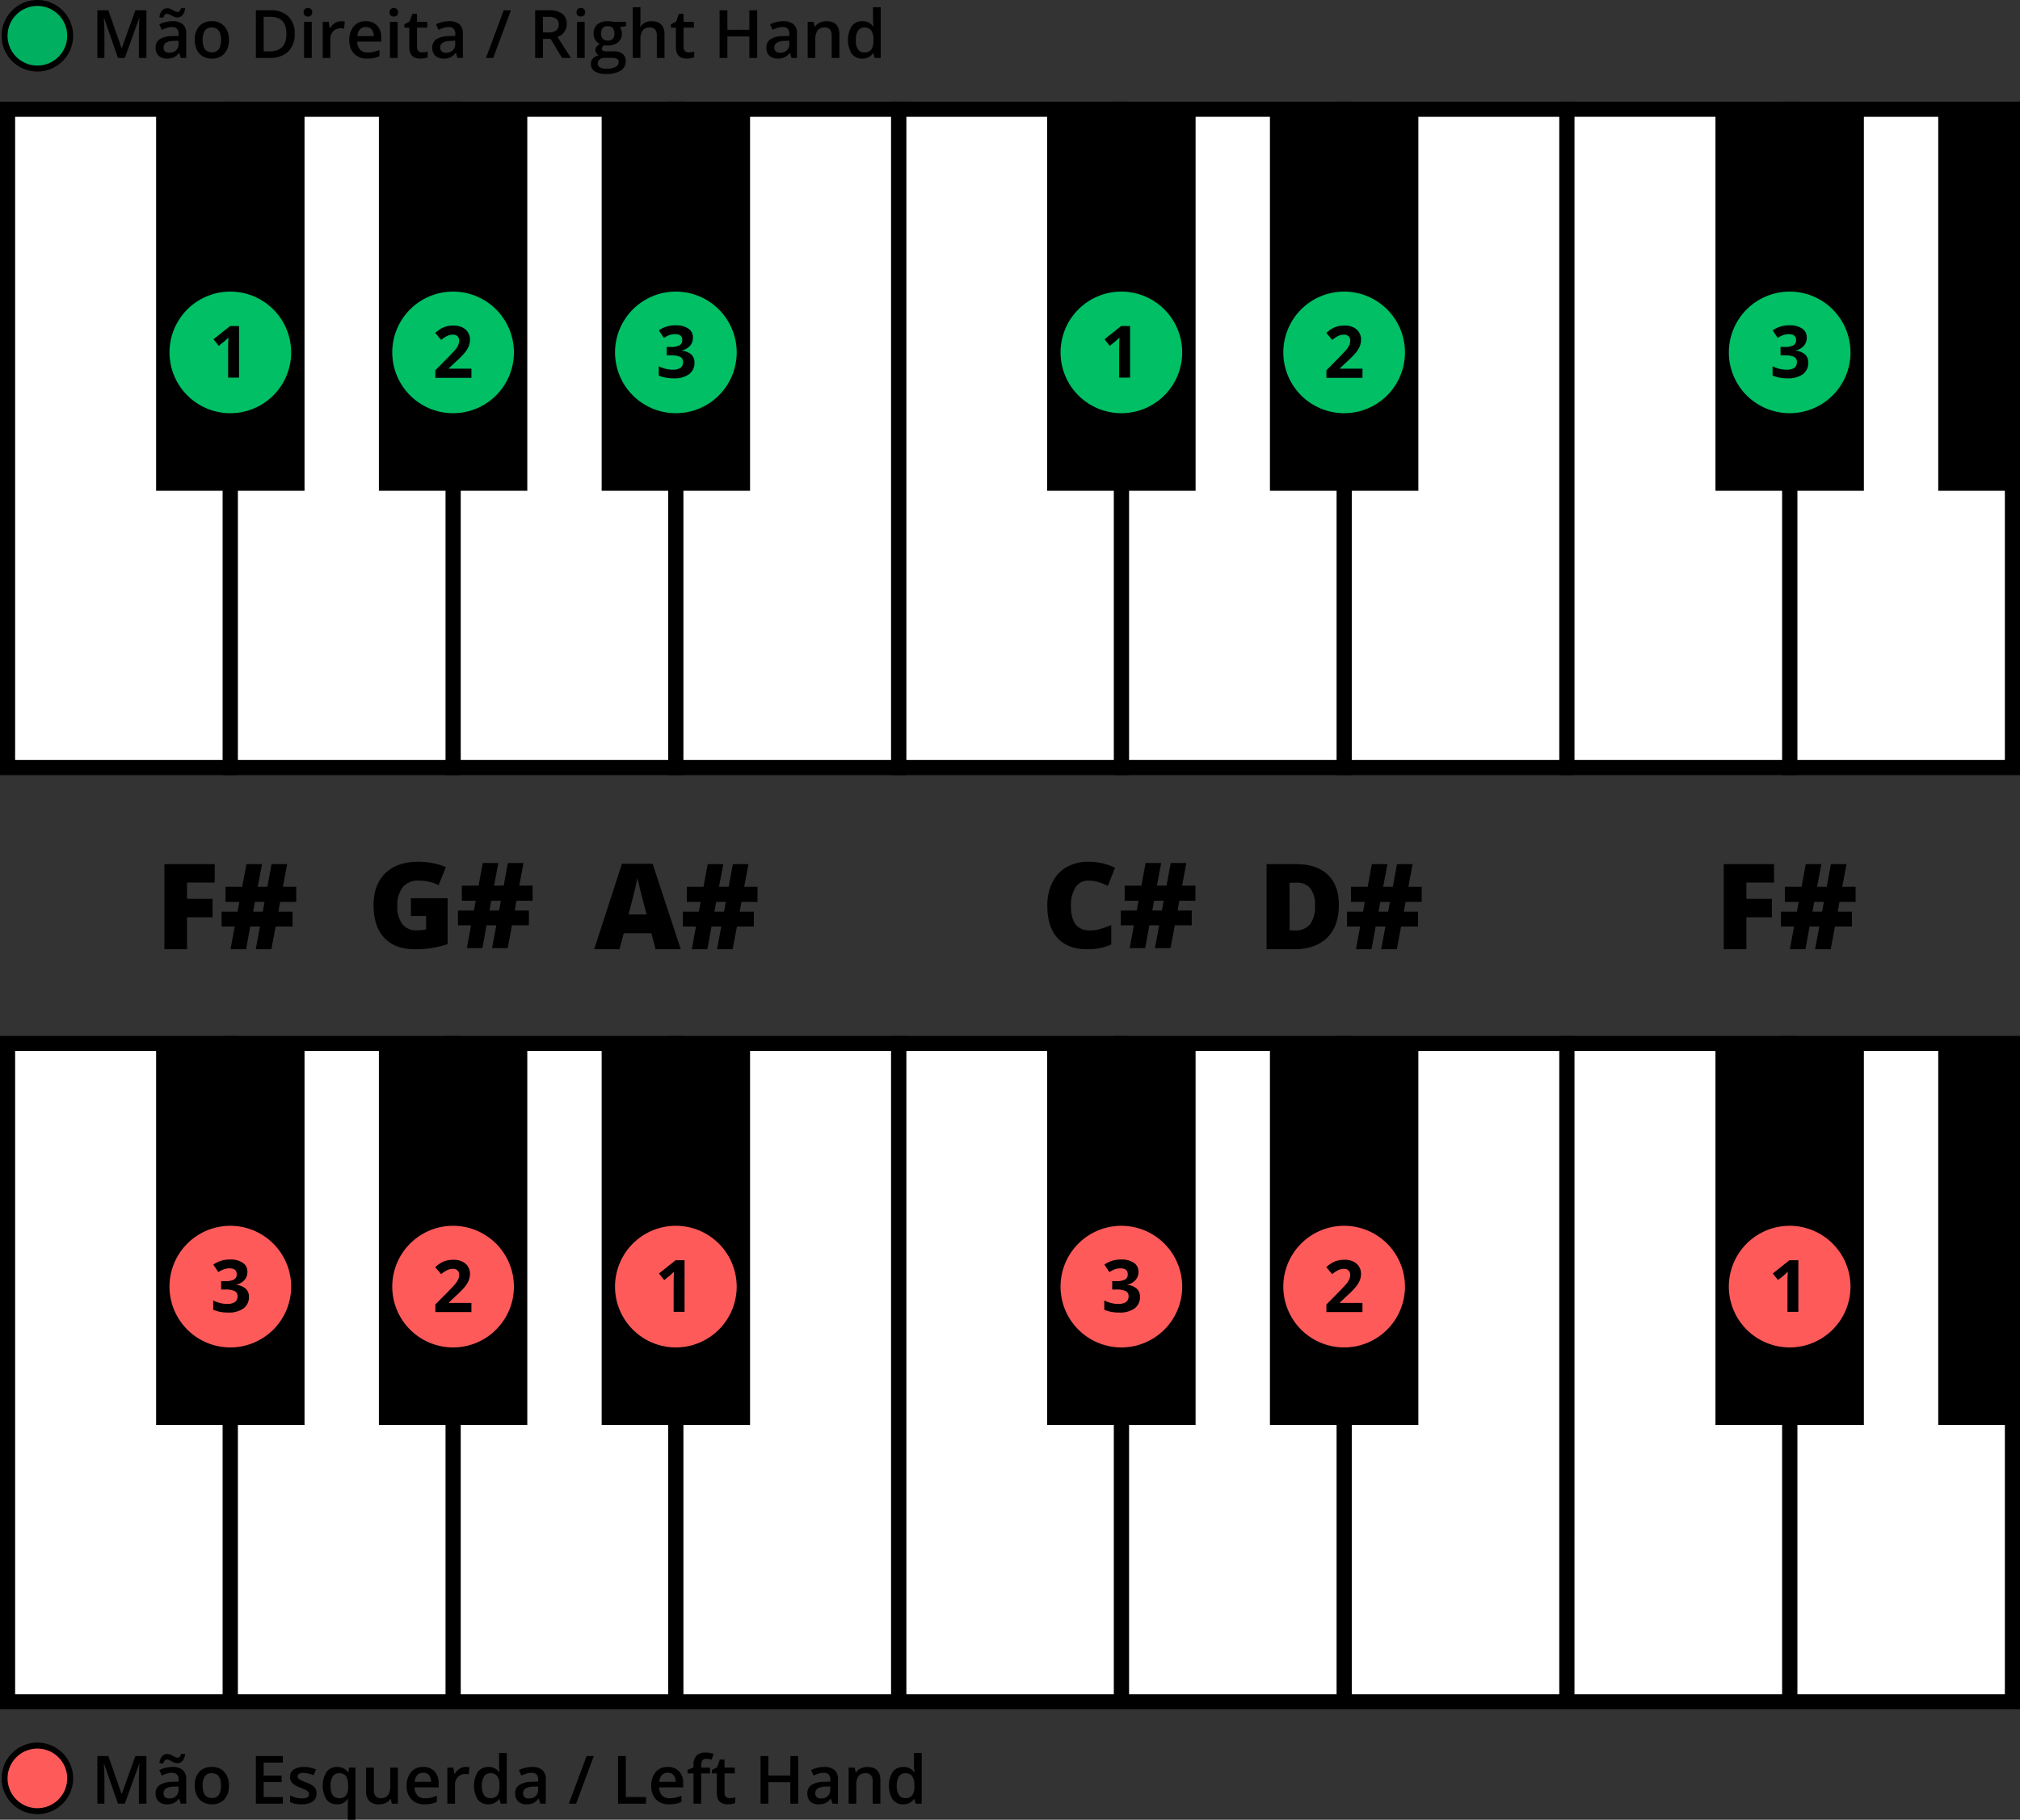
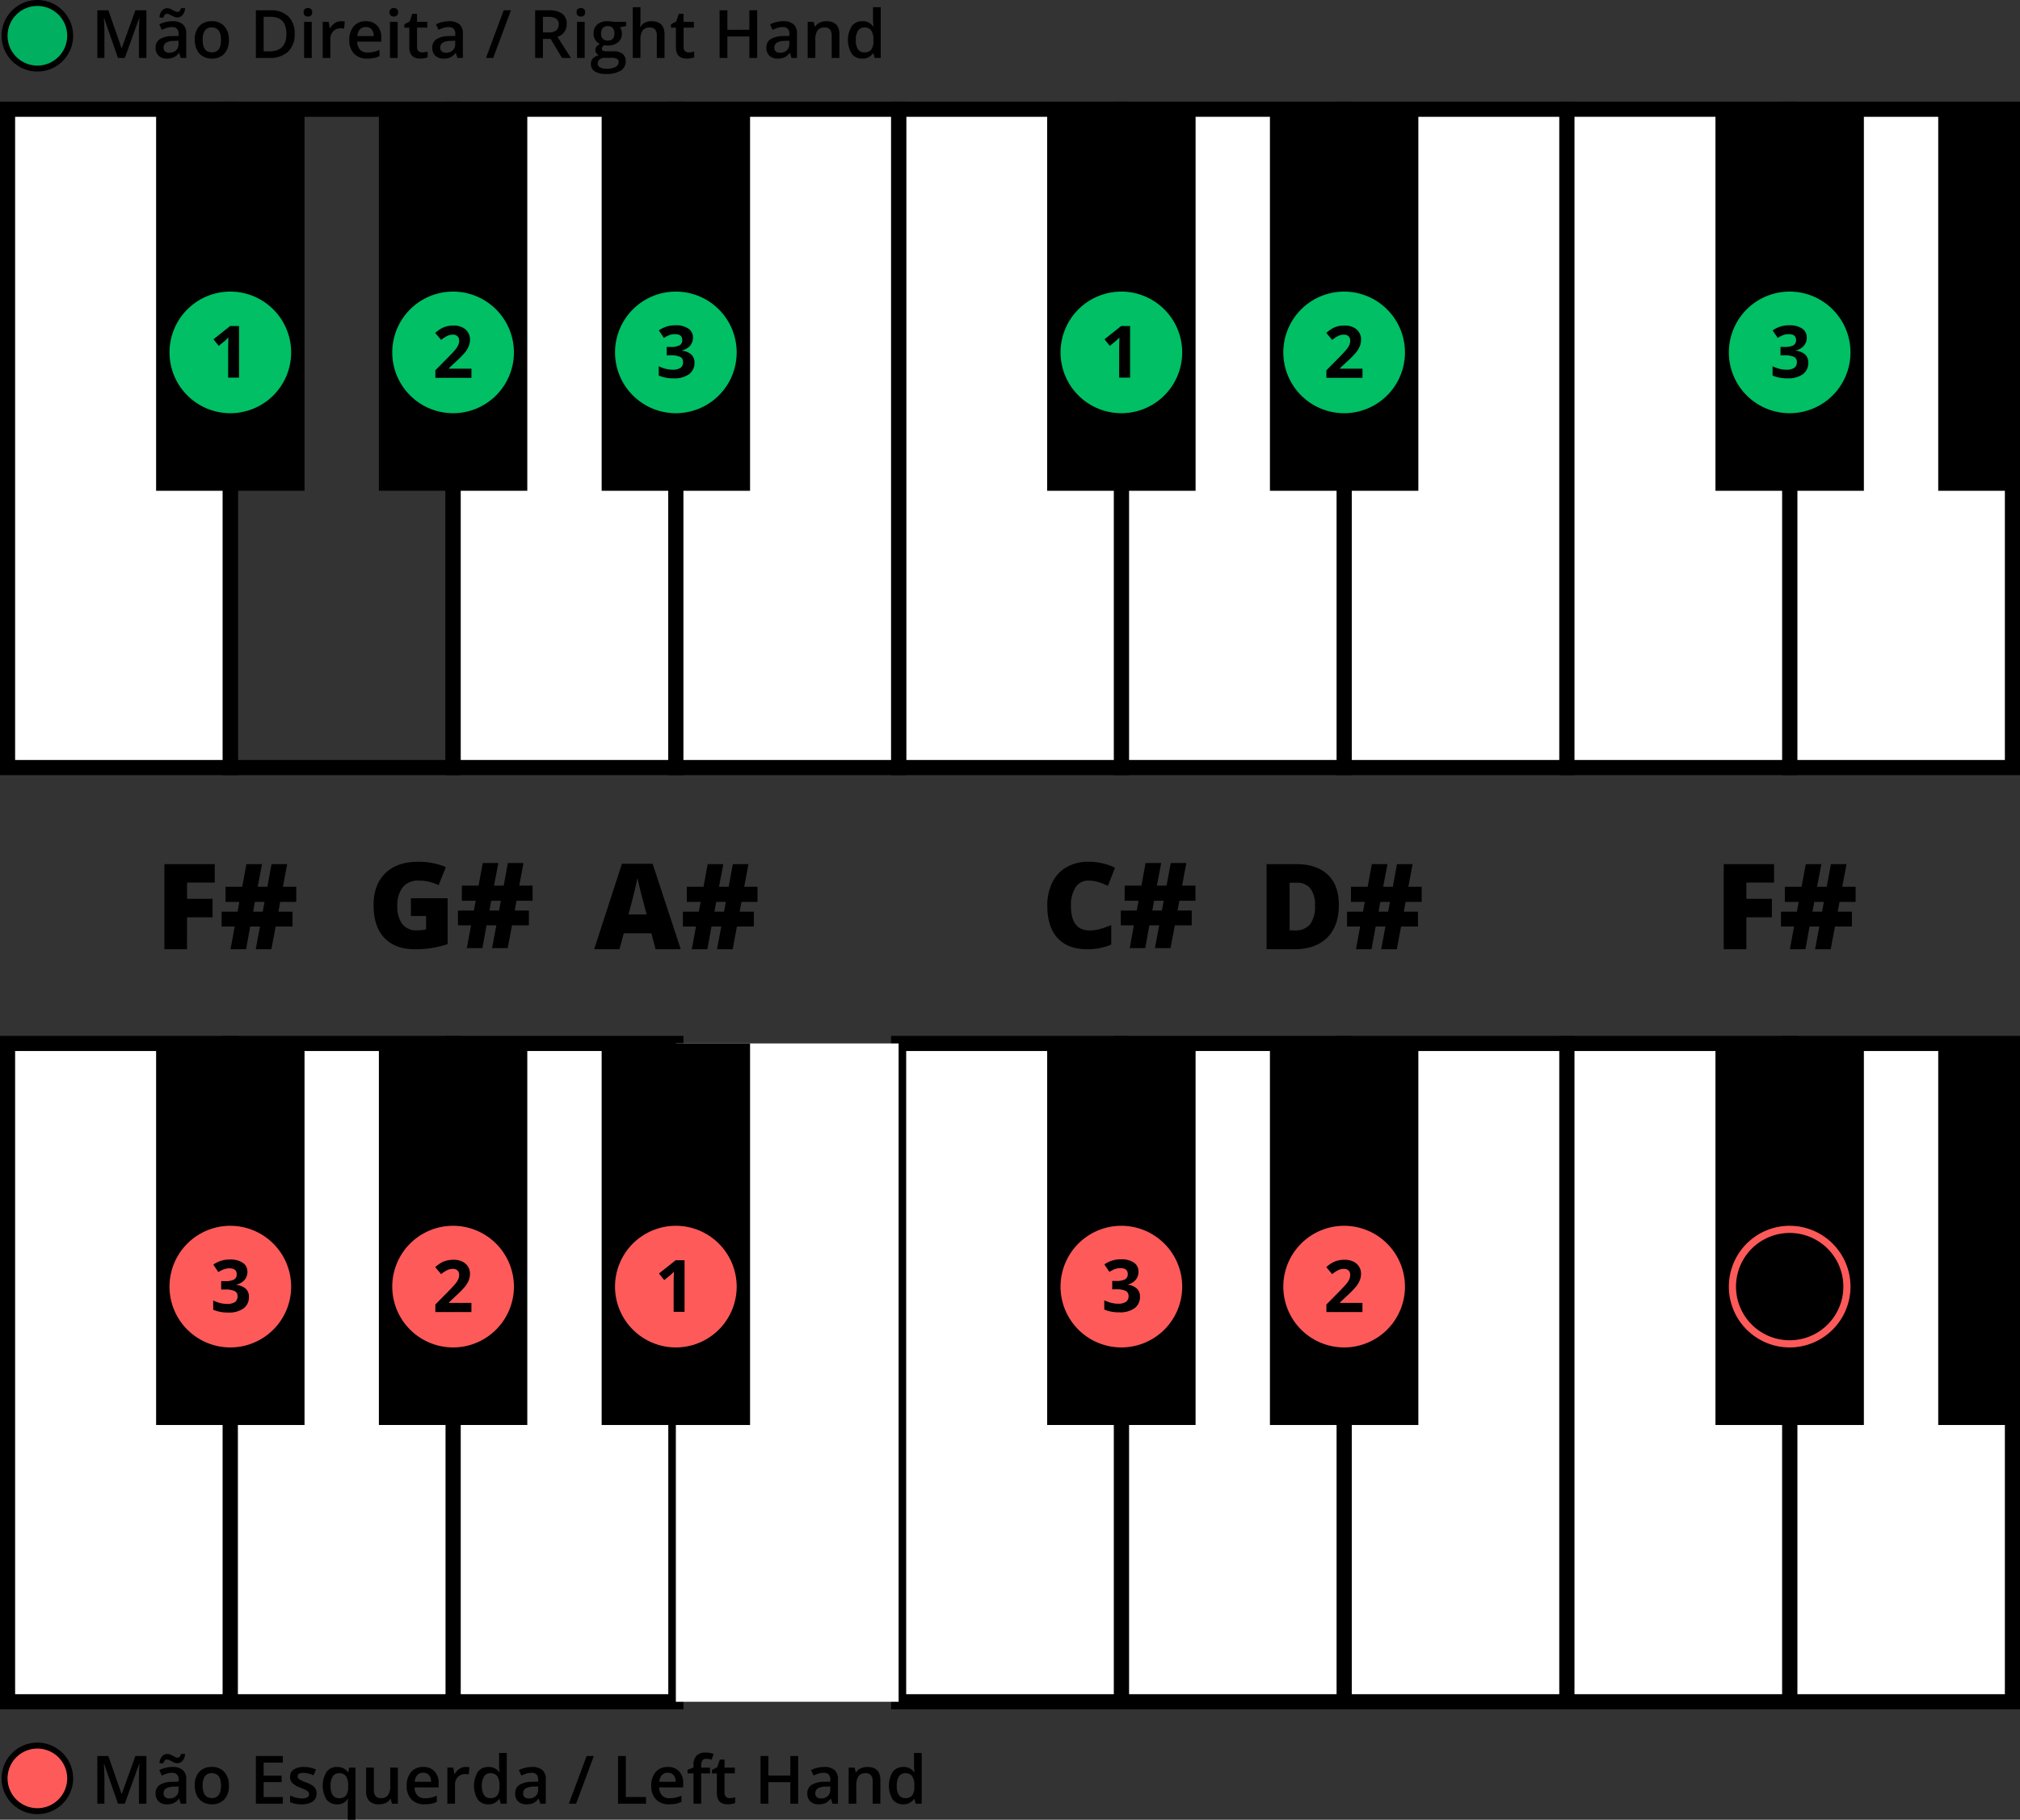
<svg xmlns="http://www.w3.org/2000/svg" width="580" height="522.613">
  <rect width="100%" height="100%" fill="#333333" stroke="none" />
  <g transform="translate(-1279.121 -275.295)">
    <circle cx="9.417" cy="9.417" r="9.417" transform="translate(1280.437 776.622)" fill="#ff5a5a" />
    <path d="M1289.854 777.479a8.56 8.56 0 1 1-8.561 8.561 8.56 8.56 0 0 1 8.561-8.561m0-1.713a10.273 10.273 0 1 0 10.273 10.274 10.285 10.285 0 0 0-10.273-10.274ZM1312.989 793.3l-3.97-11.433h-.075q.159 2.547.159 4.775v6.658h-2.032v-13.69h3.156l3.8 10.89h.056l3.914-10.89h3.165v13.69h-2.153v-6.77q0-1.02.051-2.659c.034-1.092.064-1.755.089-1.985h-.075l-4.11 11.414ZM1331.014 793.3l-.44-1.442h-.075a4.24 4.24 0 0 1-1.508 1.287 4.761 4.761 0 0 1-1.947.342 3.3 3.3 0 0 1-2.383-.824 3.079 3.079 0 0 1-.857-2.331 2.736 2.736 0 0 1 1.189-2.416 6.857 6.857 0 0 1 3.624-.89l1.788-.056v-.552a2.1 2.1 0 0 0-.463-1.485 1.893 1.893 0 0 0-1.438-.491 4.973 4.973 0 0 0-1.526.234 11.5 11.5 0 0 0-1.4.552l-.712-1.573a7.663 7.663 0 0 1 1.845-.669 8.483 8.483 0 0 1 1.891-.23 4.475 4.475 0 0 1 2.982.862 3.372 3.372 0 0 1 1.007 2.706v6.976Zm-1.049-11.62a1.931 1.931 0 0 1-.772-.164q-.38-.164-.745-.365a12.414 12.414 0 0 0-.711-.366 1.558 1.558 0 0 0-.665-.163q-.759 0-1.021 1.076h-1.142a3.329 3.329 0 0 1 .725-1.985 2.016 2.016 0 0 1 1.569-.683 1.989 1.989 0 0 1 .786.164 7.974 7.974 0 0 1 .749.365c.244.134.479.256.707.365a1.529 1.529 0 0 0 .66.164q.74 0 .993-1.077h1.17a3.389 3.389 0 0 1-.721 1.962 1.99 1.99 0 0 1-1.582.708Zm-2.228 10.122a2.729 2.729 0 0 0 1.924-.67 2.428 2.428 0 0 0 .725-1.877v-.9l-1.329.056a4.547 4.547 0 0 0-2.262.52 1.579 1.579 0 0 0-.706 1.418 1.381 1.381 0 0 0 .412 1.072 1.767 1.767 0 0 0 1.236.379ZM1344.844 788.1a5.653 5.653 0 0 1-1.3 3.961 4.661 4.661 0 0 1-3.624 1.423 4.974 4.974 0 0 1-2.565-.655 4.328 4.328 0 0 1-1.714-1.882 6.419 6.419 0 0 1-.6-2.847 5.618 5.618 0 0 1 1.292-3.933 4.689 4.689 0 0 1 3.643-1.414 4.564 4.564 0 0 1 3.558 1.447 5.59 5.59 0 0 1 1.31 3.9Zm-7.538 0q0 3.586 2.65 3.586 2.622 0 2.622-3.586 0-3.549-2.641-3.549a2.25 2.25 0 0 0-2.008.918 4.663 4.663 0 0 0-.623 2.631ZM1360.331 793.3h-7.744v-13.69h7.744v1.89h-5.506v3.726h5.16v1.874h-5.16v4.3h5.506ZM1370.013 790.351a2.71 2.71 0 0 1-1.1 2.327 5.29 5.29 0 0 1-3.165.81 7.481 7.481 0 0 1-3.324-.627v-1.9a8.158 8.158 0 0 0 3.4.843q2.031 0 2.032-1.227a.968.968 0 0 0-.225-.655 2.664 2.664 0 0 0-.74-.544 12.7 12.7 0 0 0-1.432-.636 6.63 6.63 0 0 1-2.421-1.386 2.565 2.565 0 0 1-.632-1.8 2.363 2.363 0 0 1 1.072-2.065 5.089 5.089 0 0 1 2.917-.735 8.263 8.263 0 0 1 3.455.74l-.711 1.658a7.667 7.667 0 0 0-2.819-.693q-1.742 0-1.741.992a1 1 0 0 0 .454.824 9.943 9.943 0 0 0 1.98.927 9.108 9.108 0 0 1 1.864.908 2.714 2.714 0 0 1 .861.951 2.754 2.754 0 0 1 .275 1.288ZM1375.865 793.488a3.584 3.584 0 0 1-3.006-1.409 7.658 7.658 0 0 1 .019-7.894 3.637 3.637 0 0 1 3.043-1.428 4.087 4.087 0 0 1 1.747.361 3.659 3.659 0 0 1 1.381 1.184h.075l.243-1.357h1.826v14.963h-2.21v-4.392q0-.412.038-.871t.065-.7h-.122a3.391 3.391 0 0 1-3.099 1.543Zm.627-1.76a2.332 2.332 0 0 0 1.99-.8 4 4 0 0 0 .6-2.42v-.347a4.737 4.737 0 0 0-.623-2.762 2.33 2.33 0 0 0-2.008-.843 2.021 2.021 0 0 0-1.8.937 4.876 4.876 0 0 0-.618 2.687q.006 3.548 2.459 3.548ZM1391.643 793.3l-.309-1.358h-.113a3.115 3.115 0 0 1-1.306 1.133 4.362 4.362 0 0 1-1.934.412 3.8 3.8 0 0 1-2.809-.936 3.881 3.881 0 0 1-.927-2.837v-6.77h2.22v6.386a2.772 2.772 0 0 0 .486 1.783 1.859 1.859 0 0 0 1.527.595 2.429 2.429 0 0 0 2.036-.829 4.564 4.564 0 0 0 .651-2.776v-5.159h2.21V793.3ZM1401.034 793.488a5.007 5.007 0 0 1-3.778-1.409 5.351 5.351 0 0 1-1.362-3.881 5.868 5.868 0 0 1 1.264-3.989 4.364 4.364 0 0 1 3.474-1.452 4.266 4.266 0 0 1 3.239 1.246 4.757 4.757 0 0 1 1.19 3.427v1.189h-6.9a3.406 3.406 0 0 0 .814 2.318 2.841 2.841 0 0 0 2.163.809 7.953 7.953 0 0 0 1.709-.173 8.911 8.911 0 0 0 1.7-.576v1.789a6.774 6.774 0 0 1-1.63.543 9.993 9.993 0 0 1-1.883.159Zm-.4-9.064a2.212 2.212 0 0 0-1.681.665 3.162 3.162 0 0 0-.754 1.938h4.7a2.872 2.872 0 0 0-.618-1.943 2.115 2.115 0 0 0-1.649-.66ZM1412.814 782.757a5.319 5.319 0 0 1 1.1.094l-.215 2.051a4.164 4.164 0 0 0-.974-.113 2.817 2.817 0 0 0-2.14.862 3.114 3.114 0 0 0-.819 2.238v5.411h-2.2v-10.355h1.723l.29 1.826h.112a4.087 4.087 0 0 1 1.344-1.47 3.194 3.194 0 0 1 1.779-.544ZM1419.321 793.488a3.607 3.607 0 0 1-3.024-1.4 7.7 7.7 0 0 1 .014-7.908 3.64 3.64 0 0 1 3.048-1.419 3.569 3.569 0 0 1 3.108 1.508h.113a13.055 13.055 0 0 1-.159-1.76v-3.774h2.209V793.3h-1.723l-.383-1.358h-.1a3.519 3.519 0 0 1-3.103 1.546Zm.59-1.779a2.4 2.4 0 0 0 1.976-.763 4.022 4.022 0 0 0 .637-2.477v-.309a4.636 4.636 0 0 0-.637-2.781 2.365 2.365 0 0 0-1.995-.824 2.024 2.024 0 0 0-1.788.941 4.828 4.828 0 0 0-.627 2.683 4.7 4.7 0 0 0 .608 2.626 2.055 2.055 0 0 0 1.826.904ZM1434.256 793.3l-.44-1.442h-.075a4.246 4.246 0 0 1-1.507 1.287 4.77 4.77 0 0 1-1.948.342 3.3 3.3 0 0 1-2.383-.824 3.083 3.083 0 0 1-.857-2.331 2.739 2.739 0 0 1 1.189-2.416 6.86 6.86 0 0 1 3.624-.89l1.788-.056v-.552a2.1 2.1 0 0 0-.463-1.485 1.892 1.892 0 0 0-1.437-.491 4.975 4.975 0 0 0-1.527.234 11.509 11.509 0 0 0-1.4.552l-.712-1.573a7.682 7.682 0 0 1 1.845-.669 8.483 8.483 0 0 1 1.891-.23 4.48 4.48 0 0 1 2.983.862 3.375 3.375 0 0 1 1.006 2.706v6.976Zm-3.277-1.5a2.727 2.727 0 0 0 1.924-.67 2.425 2.425 0 0 0 .726-1.877v-.9l-1.33.056a4.543 4.543 0 0 0-2.261.52 1.577 1.577 0 0 0-.707 1.418 1.381 1.381 0 0 0 .412 1.072 1.77 1.77 0 0 0 1.236.381ZM1449.631 779.611l-5.094 13.69h-2.078l5.1-13.69ZM1456.579 793.3v-13.69h2.238v11.77h5.8v1.92ZM1471.261 793.488a5.006 5.006 0 0 1-3.778-1.409 5.347 5.347 0 0 1-1.363-3.881 5.873 5.873 0 0 1 1.264-3.989 4.366 4.366 0 0 1 3.474-1.452A4.27 4.27 0 0 1 1474.1 784a4.761 4.761 0 0 1 1.189 3.427v1.189h-6.9a3.406 3.406 0 0 0 .815 2.318 2.838 2.838 0 0 0 2.163.809 7.954 7.954 0 0 0 1.709-.173 8.88 8.88 0 0 0 1.7-.576v1.789a6.751 6.751 0 0 1-1.629.543 10 10 0 0 1-1.886.162Zm-.4-9.064a2.213 2.213 0 0 0-1.681.665 3.168 3.168 0 0 0-.753 1.938h4.7a2.872 2.872 0 0 0-.618-1.943 2.113 2.113 0 0 0-1.651-.66ZM1482.984 784.611h-2.528v8.69h-2.21v-8.69h-1.7v-1.03l1.7-.674v-.674a3.77 3.77 0 0 1 .861-2.72 3.524 3.524 0 0 1 2.632-.885 7.019 7.019 0 0 1 2.284.384l-.58 1.667a5.07 5.07 0 0 0-1.555-.262 1.266 1.266 0 0 0-1.091.463 2.336 2.336 0 0 0-.341 1.391v.674h2.528ZM1488.6 791.709a5.344 5.344 0 0 0 1.611-.253v1.658a4.427 4.427 0 0 1-.942.266 6.447 6.447 0 0 1-1.193.108q-3.127 0-3.128-3.3v-5.581h-1.414v-.973l1.517-.806.749-2.191h1.358v2.3h2.95v1.666h-2.95v5.544a1.553 1.553 0 0 0 .4 1.175 1.449 1.449 0 0 0 1.042.387ZM1508.294 793.3h-2.248v-6.17h-6.311v6.17h-2.235v-13.69h2.238v5.6h6.311v-5.6h2.248ZM1518.144 793.3l-.44-1.442h-.075a4.24 4.24 0 0 1-1.508 1.287 4.762 4.762 0 0 1-1.947.342 3.3 3.3 0 0 1-2.383-.824 3.082 3.082 0 0 1-.857-2.331 2.739 2.739 0 0 1 1.189-2.416 6.86 6.86 0 0 1 3.624-.89l1.788-.056v-.552a2.1 2.1 0 0 0-.463-1.485 1.892 1.892 0 0 0-1.437-.491 4.974 4.974 0 0 0-1.527.234 11.5 11.5 0 0 0-1.4.552l-.712-1.573a7.681 7.681 0 0 1 1.845-.669 8.483 8.483 0 0 1 1.891-.23 4.475 4.475 0 0 1 2.982.862 3.372 3.372 0 0 1 1.007 2.706v6.976Zm-3.277-1.5a2.727 2.727 0 0 0 1.924-.67 2.429 2.429 0 0 0 .726-1.877v-.9l-1.33.056a4.543 4.543 0 0 0-2.261.52 1.577 1.577 0 0 0-.707 1.418 1.381 1.381 0 0 0 .412 1.072 1.77 1.77 0 0 0 1.236.381ZM1531.9 793.3h-2.21v-6.367a2.789 2.789 0 0 0-.482-1.789 1.866 1.866 0 0 0-1.531-.59 2.435 2.435 0 0 0-2.041.824 4.546 4.546 0 0 0-.646 2.762v5.16h-2.2v-10.355h1.723l.309 1.357h.113a3.067 3.067 0 0 1 1.329-1.142 4.465 4.465 0 0 1 1.91-.4q3.727 0 3.727 3.793ZM1538.453 793.488a3.607 3.607 0 0 1-3.024-1.4 7.7 7.7 0 0 1 .014-7.908 3.641 3.641 0 0 1 3.048-1.419 3.571 3.571 0 0 1 3.109 1.508h.112a13.2 13.2 0 0 1-.159-1.76v-3.774h2.21V793.3h-1.723l-.384-1.358h-.1a3.518 3.518 0 0 1-3.103 1.546Zm.59-1.779a2.4 2.4 0 0 0 1.976-.763 4.022 4.022 0 0 0 .637-2.477v-.309a4.637 4.637 0 0 0-.637-2.781 2.363 2.363 0 0 0-1.994-.824 2.025 2.025 0 0 0-1.789.941 4.828 4.828 0 0 0-.627 2.683 4.7 4.7 0 0 0 .608 2.626 2.055 2.055 0 0 0 1.826.904Z" />
    <path fill="#fff" d="M1409.216 574.967h63.962v189.067h-63.962z" />
    <path d="M1475.35 766.205h-68.3V572.8h68.3Zm-63.962-4.343h59.619V577.139h-59.619Z" />
    <path fill="#fff" d="M1665.064 574.967h63.962v189.067h-63.962z" />
    <path d="M1731.2 766.205h-68.305V572.8h68.305Zm-63.962-4.343h59.619V577.139h-59.619Z" />
    <path fill="#fff" d="M1281.293 574.967h63.962v189.067h-63.962z" />
    <path d="M1347.426 766.205h-68.305V572.8h68.305Zm-63.962-4.343h59.619V577.139h-59.619Z" />
    <path fill="#fff" d="M1601.102 574.967h63.962v189.067h-63.962z" />
    <path d="M1667.235 766.205h-68.3V572.8h68.3Zm-63.962-4.343h59.619V577.139h-59.619Z" />
    <path d="M1643.756 574.967h42.614v109.58h-42.614z" />
    <path fill="#fff" d="M1345.255 574.967h63.962v189.067h-63.962z" />
    <path d="M1411.388 766.205h-68.3V572.8h68.3Zm-63.962-4.343h59.619V577.139h-59.619Z" />
    <path fill="#fff" d="M1537.14 574.967h63.962v189.067h-63.962z" />
    <path d="M1603.273 766.205h-68.3V572.8h68.3Zm-63.961-4.343h59.618V577.139h-59.618ZM1387.909 574.967h42.614v109.58h-42.614z" />
    <path fill="#fff" d="M1473.178 574.967h63.962v189.067h-63.962z" />
-     <path d="M1539.312 766.205h-68.305V572.8h68.305Zm-63.962-4.343h59.618V577.139h-59.618Z" />
    <path d="M1451.871 574.967h42.614v109.58h-42.614zM1323.947 574.967h42.614v109.58h-42.614z" />
    <path fill="#fff" d="M1792.987 574.967h63.962v189.067h-63.962z" />
    <path d="M1859.121 766.205h-68.306V572.8h68.306Zm-63.962-4.343h59.619V577.139h-59.619Z" />
    <path fill="#fff" d="M1729.025 574.967h63.962v189.067h-63.962z" />
    <path d="M1795.159 766.205h-68.305V572.8h68.305Zm-63.962-4.343h59.618V577.139H1731.2ZM1579.795 574.967h42.614v109.58h-42.614z" />
    <path d="M1771.68 574.967h42.614v109.58h-42.614zM1835.642 574.967h21.307v109.58h-21.307z" />
-     <circle cx="16.437" cy="16.437" r="16.437" transform="translate(1776.55 628.367)" fill="#ff5a5a" />
    <path d="M1792.987 629.394a15.41 15.41 0 1 1-15.409 15.41 15.41 15.41 0 0 1 15.409-15.41m0-2.055a17.465 17.465 0 1 0 17.465 17.465 17.484 17.484 0 0 0-17.465-17.465Z" fill="#ff5a5a" />
    <path d="M1795.484 652.049h-3.13v-8.572l.03-1.409.051-1.539q-.782.778-1.085 1.023l-1.7 1.368-1.51-1.885 4.773-3.8h2.573Z" />
    <circle cx="16.437" cy="16.437" r="16.437" transform="translate(1648.627 628.367)" fill="#ff5a5a" />
    <path d="M1665.064 629.394a15.41 15.41 0 1 1-15.41 15.41 15.409 15.409 0 0 1 15.41-15.41m0-2.055a17.465 17.465 0 1 0 17.464 17.465 17.485 17.485 0 0 0-17.464-17.465Z" fill="#ff5a5a" />
    <path d="M1670.323 652.116h-10.356v-2.178l3.719-3.76q1.651-1.69 2.158-2.345a5.133 5.133 0 0 0 .73-1.212 3.089 3.089 0 0 0 .223-1.155 1.684 1.684 0 0 0-.492-1.327 1.906 1.906 0 0 0-1.311-.436 3.764 3.764 0 0 0-1.672.4 8.578 8.578 0 0 0-1.693 1.125l-1.7-2.017a11.048 11.048 0 0 1 1.814-1.317 6.616 6.616 0 0 1 1.57-.593 8.081 8.081 0 0 1 1.9-.207 5.634 5.634 0 0 1 2.452.506 3.911 3.911 0 0 1 1.652 1.419 3.769 3.769 0 0 1 .587 2.087 5.106 5.106 0 0 1-.359 1.92 7.38 7.38 0 0 1-1.115 1.839 27.147 27.147 0 0 1-2.66 2.685l-1.9 1.794v.142h6.454Z" />
    <circle cx="16.437" cy="16.437" r="16.437" transform="translate(1584.665 628.367)" fill="#ff5a5a" />
    <path d="M1601.1 629.394a15.41 15.41 0 1 1-15.41 15.41 15.41 15.41 0 0 1 15.41-15.41m0-2.055a17.465 17.465 0 1 0 17.464 17.465 17.484 17.484 0 0 0-17.464-17.465Z" fill="#ff5a5a" />
-     <path d="M1606.007 640.549a3.484 3.484 0 0 1-.842 2.361 4.357 4.357 0 0 1-2.361 1.338v.06a4.723 4.723 0 0 1 2.716 1.09 3.05 3.05 0 0 1 .922 2.335 3.959 3.959 0 0 1-1.55 3.329 7.146 7.146 0 0 1-4.428 1.191 10.745 10.745 0 0 1-4.276-.8v-2.665a9.614 9.614 0 0 0 1.894.709 7.957 7.957 0 0 0 2.048.274 3.978 3.978 0 0 0 2.29-.527 1.933 1.933 0 0 0 .739-1.692 1.528 1.528 0 0 0-.851-1.479 6.286 6.286 0 0 0-2.715-.436h-1.125v-2.4h1.145a5.321 5.321 0 0 0 2.518-.452 1.627 1.627 0 0 0 .8-1.545q0-1.681-2.107-1.682a4.8 4.8 0 0 0-1.485.244 7.272 7.272 0 0 0-1.677.84l-1.449-2.158a8.055 8.055 0 0 1 4.833-1.459 6.244 6.244 0 0 1 3.633.932 2.989 2.989 0 0 1 1.328 2.592Z" />
+     <path d="M1606.007 640.549a3.484 3.484 0 0 1-.842 2.361 4.357 4.357 0 0 1-2.361 1.338a4.723 4.723 0 0 1 2.716 1.09 3.05 3.05 0 0 1 .922 2.335 3.959 3.959 0 0 1-1.55 3.329 7.146 7.146 0 0 1-4.428 1.191 10.745 10.745 0 0 1-4.276-.8v-2.665a9.614 9.614 0 0 0 1.894.709 7.957 7.957 0 0 0 2.048.274 3.978 3.978 0 0 0 2.29-.527 1.933 1.933 0 0 0 .739-1.692 1.528 1.528 0 0 0-.851-1.479 6.286 6.286 0 0 0-2.715-.436h-1.125v-2.4h1.145a5.321 5.321 0 0 0 2.518-.452 1.627 1.627 0 0 0 .8-1.545q0-1.681-2.107-1.682a4.8 4.8 0 0 0-1.485.244 7.272 7.272 0 0 0-1.677.84l-1.449-2.158a8.055 8.055 0 0 1 4.833-1.459 6.244 6.244 0 0 1 3.633.932 2.989 2.989 0 0 1 1.328 2.592Z" />
    <circle cx="16.437" cy="16.437" r="16.437" transform="translate(1456.741 628.367)" fill="#ff5a5a" />
    <path d="M1473.178 629.394a15.41 15.41 0 1 1-15.409 15.41 15.41 15.41 0 0 1 15.409-15.41m0-2.055a17.465 17.465 0 1 0 17.465 17.465 17.484 17.484 0 0 0-17.465-17.465Z" fill="#ff5a5a" />
    <path d="M1475.676 652.049h-3.131v-8.572l.03-1.409.051-1.539q-.781.778-1.084 1.023l-1.7 1.368-1.51-1.885 4.773-3.8h2.574Z" />
    <circle cx="16.437" cy="16.437" r="16.437" transform="translate(1392.78 628.367)" fill="#ff5a5a" />
    <path d="M1409.216 629.394a15.41 15.41 0 1 1-15.409 15.41 15.41 15.41 0 0 1 15.409-15.41m0-2.055a17.465 17.465 0 1 0 17.465 17.465 17.485 17.485 0 0 0-17.465-17.465Z" fill="#ff5a5a" />
    <path d="M1414.476 652.116h-10.356v-2.178l3.719-3.76q1.651-1.69 2.158-2.345a5.171 5.171 0 0 0 .73-1.212 3.091 3.091 0 0 0 .223-1.155 1.687 1.687 0 0 0-.491-1.327 1.909 1.909 0 0 0-1.313-.436 3.77 3.77 0 0 0-1.672.4 8.573 8.573 0 0 0-1.692 1.125l-1.7-2.017a11.137 11.137 0 0 1 1.813-1.317 6.626 6.626 0 0 1 1.571-.593 8.07 8.07 0 0 1 1.905-.207 5.637 5.637 0 0 1 2.452.506 3.912 3.912 0 0 1 1.652 1.419 3.771 3.771 0 0 1 .588 2.087 5.106 5.106 0 0 1-.36 1.92 7.383 7.383 0 0 1-1.115 1.839 27.274 27.274 0 0 1-2.66 2.685l-1.905 1.794v.142h6.455Z" />
    <circle cx="16.437" cy="16.437" r="16.437" transform="translate(1328.818 628.367)" fill="#ff5a5a" />
    <path d="M1345.255 629.394a15.41 15.41 0 1 1-15.41 15.41 15.409 15.409 0 0 1 15.41-15.41m0-2.055a17.465 17.465 0 1 0 17.464 17.465 17.485 17.485 0 0 0-17.464-17.465Z" fill="#ff5a5a" />
    <path d="M1350.159 640.549a3.482 3.482 0 0 1-.841 2.361 4.364 4.364 0 0 1-2.361 1.338v.06a4.728 4.728 0 0 1 2.716 1.09 3.054 3.054 0 0 1 .922 2.335 3.959 3.959 0 0 1-1.55 3.329 7.148 7.148 0 0 1-4.429 1.191 10.746 10.746 0 0 1-4.276-.8v-2.665a9.6 9.6 0 0 0 1.9.709 7.944 7.944 0 0 0 2.047.274 3.976 3.976 0 0 0 2.29-.527 1.933 1.933 0 0 0 .74-1.692 1.527 1.527 0 0 0-.852-1.479 6.286 6.286 0 0 0-2.715-.436h-1.124v-2.4h1.145a5.322 5.322 0 0 0 2.518-.452 1.629 1.629 0 0 0 .795-1.545q0-1.681-2.108-1.682a4.8 4.8 0 0 0-1.484.244 7.27 7.27 0 0 0-1.677.84l-1.449-2.158a8.056 8.056 0 0 1 4.833-1.459 6.246 6.246 0 0 1 3.633.932 2.991 2.991 0 0 1 1.327 2.592ZM1780.555 547.915h-6.5v-24.446h14.445v5.3h-7.943v4.665h7.324v5.3h-7.324ZM1807.292 534.321l-.5 2.809h4.063v4.247H1806l-1.237 6.538h-4.481l1.22-6.538h-2.802l-1.187 6.538h-4.464l1.2-6.538h-3.762v-4.247h4.581l.518-2.809h-3.979v-4.347h4.8l1.2-6.505h4.482l-1.238 6.505h2.776l1.2-6.505h4.481l-1.221 6.505h3.829v4.347Zm-7.759 2.809h2.759l.519-2.809h-2.776ZM1663.542 535.174q0 6.12-3.369 9.43t-9.472 3.311h-7.909v-24.446h8.46q5.886 0 9.088 3.01t3.202 8.695Zm-6.855.234a7.776 7.776 0 0 0-1.329-4.983 4.92 4.92 0 0 0-4.039-1.622h-1.919V542.5h1.472a5.329 5.329 0 0 0 4.414-1.747 8.442 8.442 0 0 0 1.401-5.345ZM1682.7 534.32l-.5 2.809h4.063v4.247h-4.849l-1.237 6.539h-4.477l1.221-6.539h-2.81l-1.187 6.539h-4.464l1.2-6.539h-3.76v-4.247h4.581l.518-2.809h-3.979v-4.347h4.8l1.2-6.5h4.481l-1.238 6.5h2.776l1.2-6.5h4.481l-1.221 6.5h3.829v4.347Zm-7.758 2.809h2.758l.519-2.809h-2.776ZM1591.621 528.2a4.212 4.212 0 0 0-3.678 1.931 9.326 9.326 0 0 0-1.321 5.326q0 7.058 5.367 7.056a11 11 0 0 0 3.144-.451 31.41 31.41 0 0 0 3.059-1.087v5.585a16.944 16.944 0 0 1-6.922 1.354q-5.535 0-8.486-3.21t-2.951-9.28a14.8 14.8 0 0 1 1.43-6.672 10.229 10.229 0 0 1 4.113-4.422 12.423 12.423 0 0 1 6.312-1.547 17.392 17.392 0 0 1 7.575 1.722l-2.024 5.2a22.878 22.878 0 0 0-2.708-1.07 9.465 9.465 0 0 0-2.91-.435ZM1617.739 533.987l-.5 2.809h4.063v4.247h-4.849l-1.237 6.537h-4.481l1.221-6.537h-2.81l-1.187 6.537h-4.464l1.2-6.537h-3.762V536.8h4.581l.518-2.809h-3.979v-4.348h4.8l1.2-6.5h4.481l-1.238 6.5h2.776l1.2-6.5h4.481l-1.221 6.5h3.829v4.348Zm-7.759 2.809h2.759l.519-2.809h-2.776ZM1467.359 547.915l-1.2-4.582h-7.943l-1.237 4.582h-7.257l7.976-24.546h8.812l8.076 24.546Zm-2.575-10-1.053-4.013q-.367-1.336-.895-3.461t-.693-3.043q-.151.852-.594 2.809t-1.965 7.708ZM1492.006 534.321l-.5 2.809h4.063v4.247h-4.849l-1.237 6.538H1485l1.22-6.538h-2.809l-1.187 6.538h-4.464l1.2-6.538h-3.76v-4.247h4.582l.518-2.809h-3.979v-4.347h4.8l1.2-6.505h4.482l-1.238 6.505h2.776l1.2-6.505h4.481l-1.221 6.505h3.829v4.347Zm-7.759 2.809h2.759l.519-2.809h-2.776ZM1397.1 533.268h10.551v13.175a28.976 28.976 0 0 1-9.447 1.472q-5.652 0-8.737-3.277t-3.085-9.347q0-5.919 3.378-9.213t9.464-3.294a20.93 20.93 0 0 1 4.355.435 18.379 18.379 0 0 1 3.57 1.1l-2.09 5.184a12.918 12.918 0 0 0-5.8-1.3 5.516 5.516 0 0 0-4.473 1.882 8.138 8.138 0 0 0-1.58 5.375 8.248 8.248 0 0 0 1.43 5.226 4.96 4.96 0 0 0 4.122 1.8 12.066 12.066 0 0 0 2.708-.285v-3.829h-4.366ZM1427.417 533.987l-.5 2.809h4.063v4.247h-4.849l-1.237 6.537h-4.481l1.22-6.537h-2.809l-1.187 6.537h-4.464l1.2-6.537h-3.762V536.8h4.581l.518-2.809h-3.979v-4.348h4.8l1.2-6.5h4.481l-1.238 6.5h2.776l1.2-6.5h4.481l-1.221 6.5h3.829v4.348Zm-7.759 2.809h2.759l.519-2.809h-2.776ZM1332.823 547.915h-6.5v-24.446h14.446v5.3h-7.942v4.665h7.323v5.3h-7.323ZM1359.559 534.321l-.5 2.809h4.064v4.247h-4.849l-1.238 6.538h-4.481l1.221-6.538h-2.809l-1.187 6.538h-4.465l1.2-6.538h-3.762v-4.247h4.581l.519-2.809h-3.98v-4.347h4.8l1.2-6.505h4.481l-1.237 6.505h2.775l1.2-6.505h4.481l-1.22 6.505h3.829v4.347Zm-7.758 2.809h2.759l.518-2.809h-2.778Z" />
    <circle cx="9.417" cy="9.417" r="9.417" transform="translate(1280.437 276.151)" fill="#00af5f" />
    <path d="M1289.854 277.007a8.561 8.561 0 1 1-8.561 8.561 8.561 8.561 0 0 1 8.561-8.561m0-1.712a10.273 10.273 0 1 0 10.273 10.273 10.285 10.285 0 0 0-10.273-10.273ZM1312.989 291.933l-3.97-11.433h-.075q.159 2.547.159 4.775v6.658h-2.032v-13.69h3.156l3.8 10.89h.056l3.914-10.89h3.165v13.69h-2.153v-6.77q0-1.02.051-2.659t.089-1.985h-.075l-4.11 11.414ZM1331.014 291.933l-.44-1.442h-.075a4.251 4.251 0 0 1-1.508 1.287 4.762 4.762 0 0 1-1.947.342 3.3 3.3 0 0 1-2.383-.824 3.079 3.079 0 0 1-.857-2.332 2.736 2.736 0 0 1 1.189-2.415 6.857 6.857 0 0 1 3.624-.89l1.788-.056v-.552a2.1 2.1 0 0 0-.463-1.485 1.893 1.893 0 0 0-1.438-.491 4.973 4.973 0 0 0-1.526.234 11.5 11.5 0 0 0-1.4.552l-.712-1.573a7.664 7.664 0 0 1 1.845-.669 8.485 8.485 0 0 1 1.891-.23 4.475 4.475 0 0 1 2.982.862 3.372 3.372 0 0 1 1.007 2.706v6.976Zm-1.049-11.62a1.93 1.93 0 0 1-.772-.164q-.38-.163-.745-.365a12.414 12.414 0 0 0-.711-.366 1.558 1.558 0 0 0-.665-.163q-.759 0-1.021 1.076h-1.142a3.329 3.329 0 0 1 .725-1.985 2.016 2.016 0 0 1 1.569-.683 1.989 1.989 0 0 1 .786.164 7.981 7.981 0 0 1 .749.365c.244.134.479.256.707.365a1.529 1.529 0 0 0 .66.164q.74 0 .993-1.077h1.17a3.389 3.389 0 0 1-.721 1.962 1.99 1.99 0 0 1-1.582.707Zm-2.228 10.122a2.729 2.729 0 0 0 1.924-.67 2.428 2.428 0 0 0 .725-1.877v-.9l-1.329.056a4.547 4.547 0 0 0-2.262.52 1.578 1.578 0 0 0-.706 1.418 1.381 1.381 0 0 0 .412 1.072 1.767 1.767 0 0 0 1.236.381ZM1344.844 286.736a5.653 5.653 0 0 1-1.3 3.961 4.661 4.661 0 0 1-3.624 1.423 4.973 4.973 0 0 1-2.565-.655 4.33 4.33 0 0 1-1.714-1.883 6.412 6.412 0 0 1-.6-2.846 5.618 5.618 0 0 1 1.292-3.933 4.689 4.689 0 0 1 3.643-1.414 4.564 4.564 0 0 1 3.558 1.447 5.59 5.59 0 0 1 1.31 3.9Zm-7.538 0q0 3.587 2.65 3.586 2.622 0 2.622-3.586 0-3.549-2.641-3.549a2.25 2.25 0 0 0-2.008.918 4.663 4.663 0 0 0-.623 2.631ZM1363.721 284.957a6.823 6.823 0 0 1-1.883 5.183 7.558 7.558 0 0 1-5.421 1.793h-3.83v-13.69h4.233a7 7 0 0 1 5.08 1.757 6.576 6.576 0 0 1 1.821 4.957Zm-2.36.075q0-4.916-4.6-4.916h-1.938v9.935h1.592q4.946 0 4.946-5.019ZM1366.3 278.833a1.215 1.215 0 0 1 .323-.908 1.259 1.259 0 0 1 .922-.318 1.231 1.231 0 0 1 .9.318 1.215 1.215 0 0 1 .324.908 1.192 1.192 0 0 1-.324.885 1.221 1.221 0 0 1-.9.323 1.249 1.249 0 0 1-.922-.323 1.192 1.192 0 0 1-.323-.885Zm2.331 13.1h-2.2v-10.356h2.2ZM1377.026 281.389a5.321 5.321 0 0 1 1.1.094l-.216 2.051a4.148 4.148 0 0 0-.973-.113 2.815 2.815 0 0 0-2.14.862 3.114 3.114 0 0 0-.819 2.238v5.412h-2.2v-10.356h1.723l.29 1.826h.113a4.1 4.1 0 0 1 1.343-1.471 3.2 3.2 0 0 1 1.779-.543ZM1384.564 292.12a5.01 5.01 0 0 1-3.778-1.409 5.347 5.347 0 0 1-1.363-3.881 5.873 5.873 0 0 1 1.264-3.989 4.366 4.366 0 0 1 3.474-1.452 4.27 4.27 0 0 1 3.24 1.246 4.761 4.761 0 0 1 1.189 3.427v1.189h-6.9a3.4 3.4 0 0 0 .815 2.317 2.835 2.835 0 0 0 2.163.81 7.953 7.953 0 0 0 1.709-.173 8.948 8.948 0 0 0 1.7-.576v1.789a6.8 6.8 0 0 1-1.629.543 10 10 0 0 1-1.884.159Zm-.4-9.064a2.21 2.21 0 0 0-1.681.665 3.167 3.167 0 0 0-.753 1.938h4.7a2.872 2.872 0 0 0-.618-1.943 2.113 2.113 0 0 0-1.651-.66ZM1390.959 278.833a1.219 1.219 0 0 1 .323-.908 1.259 1.259 0 0 1 .922-.318 1.232 1.232 0 0 1 .9.318 1.219 1.219 0 0 1 .323.908 1.2 1.2 0 0 1-.323.885 1.222 1.222 0 0 1-.9.323 1.249 1.249 0 0 1-.922-.323 1.2 1.2 0 0 1-.323-.885Zm2.332 13.1h-2.2v-10.356h2.2ZM1400.3 290.341a5.334 5.334 0 0 0 1.61-.253v1.657a4.335 4.335 0 0 1-.941.267 6.465 6.465 0 0 1-1.194.108q-3.127 0-3.127-3.3v-5.581h-1.414v-.973l1.517-.806.749-2.191h1.358v2.3h2.949v1.666h-2.949v5.544a1.557 1.557 0 0 0 .4 1.175 1.451 1.451 0 0 0 1.042.387ZM1410.454 291.933l-.44-1.442h-.075a4.25 4.25 0 0 1-1.508 1.287 4.762 4.762 0 0 1-1.947.342 3.3 3.3 0 0 1-2.383-.824 3.083 3.083 0 0 1-.857-2.332 2.738 2.738 0 0 1 1.189-2.415 6.86 6.86 0 0 1 3.624-.89l1.788-.056v-.552a2.1 2.1 0 0 0-.463-1.485 1.892 1.892 0 0 0-1.437-.491 4.976 4.976 0 0 0-1.527.234 11.5 11.5 0 0 0-1.4.552l-.712-1.573a7.683 7.683 0 0 1 1.845-.669 8.485 8.485 0 0 1 1.891-.23 4.475 4.475 0 0 1 2.982.862 3.372 3.372 0 0 1 1.007 2.706v6.976Zm-3.277-1.5a2.727 2.727 0 0 0 1.924-.67 2.429 2.429 0 0 0 .726-1.877v-.9l-1.33.056a4.543 4.543 0 0 0-2.261.52 1.577 1.577 0 0 0-.707 1.418 1.381 1.381 0 0 0 .412 1.072 1.77 1.77 0 0 0 1.236.383ZM1425.829 278.243l-5.094 13.69h-2.079l5.1-13.69ZM1435.015 286.464v5.469h-2.238v-13.69h3.867a6.352 6.352 0 0 1 3.923.993 3.562 3.562 0 0 1 1.274 3 3.747 3.747 0 0 1-2.66 3.643l3.867 6.058h-2.548l-3.278-5.469Zm0-1.854h1.554a3.548 3.548 0 0 0 2.266-.58 2.106 2.106 0 0 0 .7-1.723 1.856 1.856 0 0 0-.758-1.667 4.163 4.163 0 0 0-2.285-.505h-1.479ZM1444.668 278.833a1.219 1.219 0 0 1 .323-.908 1.262 1.262 0 0 1 .923-.318 1.231 1.231 0 0 1 .9.318 1.215 1.215 0 0 1 .323.908 1.192 1.192 0 0 1-.323.885 1.221 1.221 0 0 1-.9.323 1.251 1.251 0 0 1-.923-.323 1.2 1.2 0 0 1-.323-.885Zm2.332 13.1h-2.2v-10.356h2.2ZM1458.892 281.577v1.208l-1.77.327a2.863 2.863 0 0 1 .4.806 3.151 3.151 0 0 1 .16 1.011 3.1 3.1 0 0 1-1.1 2.519 4.623 4.623 0 0 1-3.043.917 4.927 4.927 0 0 1-.9-.075 1.24 1.24 0 0 0-.712 1.03.57.57 0 0 0 .332.534 2.886 2.886 0 0 0 1.222.178h1.808a4.02 4.02 0 0 1 2.6.73 2.569 2.569 0 0 1 .889 2.107 3.063 3.063 0 0 1-1.451 2.716 7.649 7.649 0 0 1-4.195.955 5.791 5.791 0 0 1-3.23-.749 2.421 2.421 0 0 1-1.115-2.135 2.275 2.275 0 0 1 .6-1.606 3.241 3.241 0 0 1 1.69-.9 1.651 1.651 0 0 1-.725-.6 1.519 1.519 0 0 1-.286-.875 1.5 1.5 0 0 1 .328-.983 3.752 3.752 0 0 1 .974-.8 2.889 2.889 0 0 1-1.307-1.129 3.317 3.317 0 0 1-.5-1.83 3.281 3.281 0 0 1 1.063-2.613 4.466 4.466 0 0 1 3.029-.927 7.3 7.3 0 0 1 .923.061 5.8 5.8 0 0 1 .725.127Zm-8.137 11.966a1.21 1.21 0 0 0 .641 1.1 3.524 3.524 0 0 0 1.8.384 5.446 5.446 0 0 0 2.678-.515 1.545 1.545 0 0 0 .881-1.367 1.027 1.027 0 0 0-.483-.96 3.861 3.861 0 0 0-1.793-.286h-1.666a2.343 2.343 0 0 0-1.5.445 1.456 1.456 0 0 0-.558 1.199Zm.945-8.614a2.084 2.084 0 0 0 .5 1.5 1.9 1.9 0 0 0 1.438.524q1.909 0 1.91-2.041a2.317 2.317 0 0 0-.473-1.559 1.8 1.8 0 0 0-1.437-.548 1.857 1.857 0 0 0-1.447.543 2.283 2.283 0 0 0-.491 1.581ZM1469.922 291.933h-2.21v-6.367a2.789 2.789 0 0 0-.482-1.789 1.866 1.866 0 0 0-1.531-.59 2.43 2.43 0 0 0-2.037.829 4.564 4.564 0 0 0-.651 2.776v5.141h-2.2v-14.57h2.2v3.7a17.23 17.23 0 0 1-.112 1.9h.141a3.054 3.054 0 0 1 1.25-1.161 4.034 4.034 0 0 1 1.868-.412q3.764 0 3.764 3.793ZM1476.841 290.341a5.341 5.341 0 0 0 1.611-.253v1.657a4.351 4.351 0 0 1-.941.267 6.465 6.465 0 0 1-1.194.108q-3.127 0-3.127-3.3v-5.581h-1.414v-.973l1.517-.806.749-2.191h1.357v2.3h2.95v1.666h-2.95v5.544a1.557 1.557 0 0 0 .4 1.175 1.45 1.45 0 0 0 1.042.387ZM1496.533 291.933h-2.247v-6.171h-6.311v6.171h-2.238v-13.69h2.238v5.6h6.311v-5.6h2.247ZM1506.383 291.933l-.44-1.442h-.075a4.249 4.249 0 0 1-1.507 1.287 4.767 4.767 0 0 1-1.948.342 3.3 3.3 0 0 1-2.383-.824 3.083 3.083 0 0 1-.857-2.332 2.736 2.736 0 0 1 1.19-2.415 6.853 6.853 0 0 1 3.623-.89l1.789-.056v-.552a2.1 2.1 0 0 0-.464-1.485 1.893 1.893 0 0 0-1.437-.491 4.973 4.973 0 0 0-1.526.234 11.575 11.575 0 0 0-1.405.552l-.711-1.573a7.657 7.657 0 0 1 1.844-.669 8.487 8.487 0 0 1 1.892-.23 4.478 4.478 0 0 1 2.982.862 3.372 3.372 0 0 1 1.006 2.706v6.976Zm-3.277-1.5a2.727 2.727 0 0 0 1.924-.67 2.425 2.425 0 0 0 .726-1.877v-.9l-1.33.056a4.542 4.542 0 0 0-2.261.52 1.579 1.579 0 0 0-.707 1.418 1.381 1.381 0 0 0 .412 1.072 1.77 1.77 0 0 0 1.236.383ZM1520.138 291.933h-2.209v-6.367a2.789 2.789 0 0 0-.483-1.789 1.865 1.865 0 0 0-1.531-.59 2.435 2.435 0 0 0-2.041.824 4.546 4.546 0 0 0-.646 2.762v5.16h-2.2v-10.356h1.723l.309 1.357h.112a3.058 3.058 0 0 1 1.33-1.142 4.461 4.461 0 0 1 1.91-.4q3.726 0 3.726 3.793ZM1526.693 292.12a3.608 3.608 0 0 1-3.025-1.4 7.7 7.7 0 0 1 .014-7.907 3.642 3.642 0 0 1 3.048-1.419 3.571 3.571 0 0 1 3.109 1.508h.112a13.2 13.2 0 0 1-.159-1.76v-3.774H1532v14.57h-1.723l-.384-1.358h-.1a3.517 3.517 0 0 1-3.1 1.54Zm.59-1.779a2.393 2.393 0 0 0 1.975-.763 4.022 4.022 0 0 0 .637-2.477v-.309a4.637 4.637 0 0 0-.637-2.781 2.362 2.362 0 0 0-1.994-.824 2.024 2.024 0 0 0-1.788.941 4.828 4.828 0 0 0-.628 2.683 4.7 4.7 0 0 0 .609 2.626 2.053 2.053 0 0 0 1.826.904Z" />
    <path fill="#fff" d="M1409.216 306.665h63.962v189.067h-63.962z" />
    <path d="M1475.35 497.9h-68.3V304.494h68.3Zm-63.962-4.343h59.619V308.836h-59.619Z" />
    <path fill="#fff" d="M1665.064 306.665h63.962v189.067h-63.962z" />
    <path d="M1731.2 497.9h-68.305V304.494h68.305Zm-63.962-4.343h59.619V308.836h-59.619Z" />
    <path fill="#fff" d="M1281.293 306.665h63.962v189.067h-63.962z" />
    <path d="M1347.426 497.9h-68.305V304.494h68.305Zm-63.962-4.343h59.619V308.836h-59.619Z" />
    <path fill="#fff" d="M1601.102 306.665h63.962v189.067h-63.962z" />
    <path d="M1667.235 497.9h-68.3V304.494h68.3Zm-63.962-4.343h59.619V308.836h-59.619Z" />
    <path d="M1643.756 306.665h42.614v109.58h-42.614z" />
-     <path fill="#fff" d="M1345.255 306.665h63.962v189.067h-63.962z" />
    <path d="M1411.388 497.9h-68.3V304.494h68.3Zm-63.962-4.343h59.619V308.836h-59.619Z" />
    <path fill="#fff" d="M1537.14 306.665h63.962v189.067h-63.962z" />
    <path d="M1603.273 497.9h-68.3V304.494h68.3Zm-63.961-4.343h59.618V308.836h-59.618ZM1387.909 306.665h42.614v109.58h-42.614z" />
    <path fill="#fff" d="M1473.178 306.665h63.962v189.067h-63.962z" />
    <path d="M1539.312 497.9h-68.305V304.494h68.305Zm-63.962-4.343h59.618V308.836h-59.618Z" />
    <path d="M1451.871 306.665h42.614v109.58h-42.614zM1323.947 306.665h42.614v109.58h-42.614z" />
    <path fill="#fff" d="M1792.987 306.665h63.962v189.067h-63.962z" />
    <path d="M1859.121 497.9h-68.306V304.494h68.306Zm-63.962-4.343h59.619V308.836h-59.619Z" />
    <path fill="#fff" d="M1729.025 306.665h63.962v189.067h-63.962z" />
    <path d="M1795.159 497.9h-68.305V304.494h68.305Zm-63.959-4.34h59.618V308.836H1731.2ZM1579.795 306.665h42.614v109.58h-42.614z" />
    <path d="M1771.68 306.665h42.614v109.58h-42.614zM1835.642 306.665h21.307v109.58h-21.307z" />
    <circle cx="16.437" cy="16.437" r="16.437" transform="translate(1776.55 360.065)" fill="#00bf64" />
    <path d="M1792.987 361.092a15.41 15.41 0 1 1-15.409 15.41 15.41 15.41 0 0 1 15.409-15.41m0-2.054a17.464 17.464 0 1 0 17.465 17.464 17.483 17.483 0 0 0-17.465-17.464Z" fill="#00bf64" />
    <path d="M1797.894 372.249a3.487 3.487 0 0 1-.842 2.361 4.356 4.356 0 0 1-2.361 1.337v.061a4.723 4.723 0 0 1 2.716 1.089 3.052 3.052 0 0 1 .923 2.336 3.956 3.956 0 0 1-1.551 3.328 7.146 7.146 0 0 1-4.428 1.191 10.746 10.746 0 0 1-4.276-.8v-2.664a9.647 9.647 0 0 0 1.9.709 7.989 7.989 0 0 0 2.047.273 3.975 3.975 0 0 0 2.29-.527 1.933 1.933 0 0 0 .739-1.692 1.527 1.527 0 0 0-.851-1.479 6.286 6.286 0 0 0-2.715-.436h-1.125v-2.4h1.145a5.322 5.322 0 0 0 2.518-.451 1.629 1.629 0 0 0 .8-1.545q0-1.682-2.108-1.682a4.825 4.825 0 0 0-1.484.243 7.244 7.244 0 0 0-1.677.841l-1.449-2.159a8.057 8.057 0 0 1 4.833-1.458 6.244 6.244 0 0 1 3.633.931 2.993 2.993 0 0 1 1.323 2.593Z" />
    <circle cx="16.437" cy="16.437" r="16.437" transform="translate(1648.627 360.065)" fill="#00bf64" />
    <path d="M1665.064 361.092a15.41 15.41 0 1 1-15.41 15.41 15.409 15.409 0 0 1 15.41-15.41m0-2.054a17.464 17.464 0 1 0 17.464 17.464 17.484 17.484 0 0 0-17.464-17.464Z" fill="#00bf64" />
    <path d="M1670.326 383.815h-10.355v-2.178l3.718-3.759q1.653-1.692 2.159-2.346a5.159 5.159 0 0 0 .729-1.211 3.076 3.076 0 0 0 .223-1.155 1.684 1.684 0 0 0-.491-1.327 1.909 1.909 0 0 0-1.309-.439 3.762 3.762 0 0 0-1.672.395 8.634 8.634 0 0 0-1.692 1.125l-1.7-2.017a11.11 11.11 0 0 1 1.813-1.317 6.712 6.712 0 0 1 1.571-.593 8.07 8.07 0 0 1 1.905-.207 5.637 5.637 0 0 1 2.452.506 3.918 3.918 0 0 1 1.652 1.419 3.773 3.773 0 0 1 .587 2.087 5.125 5.125 0 0 1-.359 1.92 7.4 7.4 0 0 1-1.115 1.84 27.285 27.285 0 0 1-2.66 2.684l-1.905 1.794v.142h6.454Z" />
    <circle cx="16.437" cy="16.437" r="16.437" transform="translate(1584.665 360.065)" fill="#00bf64" />
    <path d="M1601.1 361.092a15.41 15.41 0 1 1-15.41 15.41 15.41 15.41 0 0 1 15.41-15.41m0-2.054a17.464 17.464 0 1 0 17.464 17.464 17.483 17.483 0 0 0-17.464-17.464Z" fill="#00bf64" />
    <path d="M1603.6 383.75h-3.132v-8.572l.031-1.409.051-1.54q-.78.78-1.085 1.024l-1.7 1.367-1.509-1.884 4.772-3.8h2.574Z" />
    <circle cx="16.437" cy="16.437" r="16.437" transform="translate(1456.741 360.065)" fill="#00bf64" />
    <path d="M1473.178 361.092a15.41 15.41 0 1 1-15.409 15.41 15.41 15.41 0 0 1 15.409-15.41m0-2.054a17.464 17.464 0 1 0 17.465 17.464 17.483 17.483 0 0 0-17.465-17.464Z" fill="#00bf64" />
    <path d="M1478.085 372.249a3.487 3.487 0 0 1-.842 2.361 4.356 4.356 0 0 1-2.361 1.337v.061a4.726 4.726 0 0 1 2.716 1.089 3.055 3.055 0 0 1 .922 2.336 3.958 3.958 0 0 1-1.55 3.328 7.146 7.146 0 0 1-4.428 1.191 10.745 10.745 0 0 1-4.276-.8v-2.664a9.667 9.667 0 0 0 1.9.709 7.981 7.981 0 0 0 2.046.273 3.973 3.973 0 0 0 2.29-.527 1.931 1.931 0 0 0 .74-1.692 1.529 1.529 0 0 0-.851-1.479 6.29 6.29 0 0 0-2.715-.436h-1.125v-2.4h1.145a5.32 5.32 0 0 0 2.518-.451 1.629 1.629 0 0 0 .8-1.545q0-1.682-2.107-1.682a4.831 4.831 0 0 0-1.485.243 7.242 7.242 0 0 0-1.677.841l-1.449-2.159a8.057 8.057 0 0 1 4.833-1.458 6.244 6.244 0 0 1 3.633.931 2.993 2.993 0 0 1 1.323 2.593Z" />
    <circle cx="16.437" cy="16.437" r="16.437" transform="translate(1392.78 360.065)" fill="#00bf64" />
    <path d="M1409.216 361.092a15.41 15.41 0 1 1-15.409 15.41 15.41 15.41 0 0 1 15.409-15.41m0-2.054a17.464 17.464 0 1 0 17.465 17.464 17.484 17.484 0 0 0-17.465-17.464Z" fill="#00bf64" />
    <path d="M1414.48 383.815h-10.356v-2.178l3.719-3.759q1.651-1.692 2.158-2.346a5.121 5.121 0 0 0 .729-1.211 3.075 3.075 0 0 0 .224-1.155 1.681 1.681 0 0 0-.492-1.327 1.909 1.909 0 0 0-1.312-.436 3.762 3.762 0 0 0-1.672.395 8.634 8.634 0 0 0-1.692 1.125l-1.7-2.017a11.2 11.2 0 0 1 1.814-1.317 6.713 6.713 0 0 1 1.571-.593 8.067 8.067 0 0 1 1.9-.207 5.641 5.641 0 0 1 2.453.506 3.914 3.914 0 0 1 1.651 1.419 3.764 3.764 0 0 1 .588 2.087 5.088 5.088 0 0 1-.36 1.92 7.4 7.4 0 0 1-1.114 1.84 27.167 27.167 0 0 1-2.66 2.684l-1.905 1.794v.142h6.455Z" />
    <circle cx="16.437" cy="16.437" r="16.437" transform="translate(1328.818 360.065)" fill="#00bf64" />
    <path d="M1345.255 361.092a15.41 15.41 0 1 1-15.41 15.41 15.409 15.409 0 0 1 15.41-15.41m0-2.054a17.464 17.464 0 1 0 17.464 17.464 17.484 17.484 0 0 0-17.464-17.464Z" fill="#00bf64" />
    <path d="M1347.755 383.75h-3.131v-8.572l.031-1.409.05-1.54q-.78.78-1.083 1.024l-1.7 1.367-1.51-1.884 4.772-3.8h2.574Z" />
  </g>
</svg>